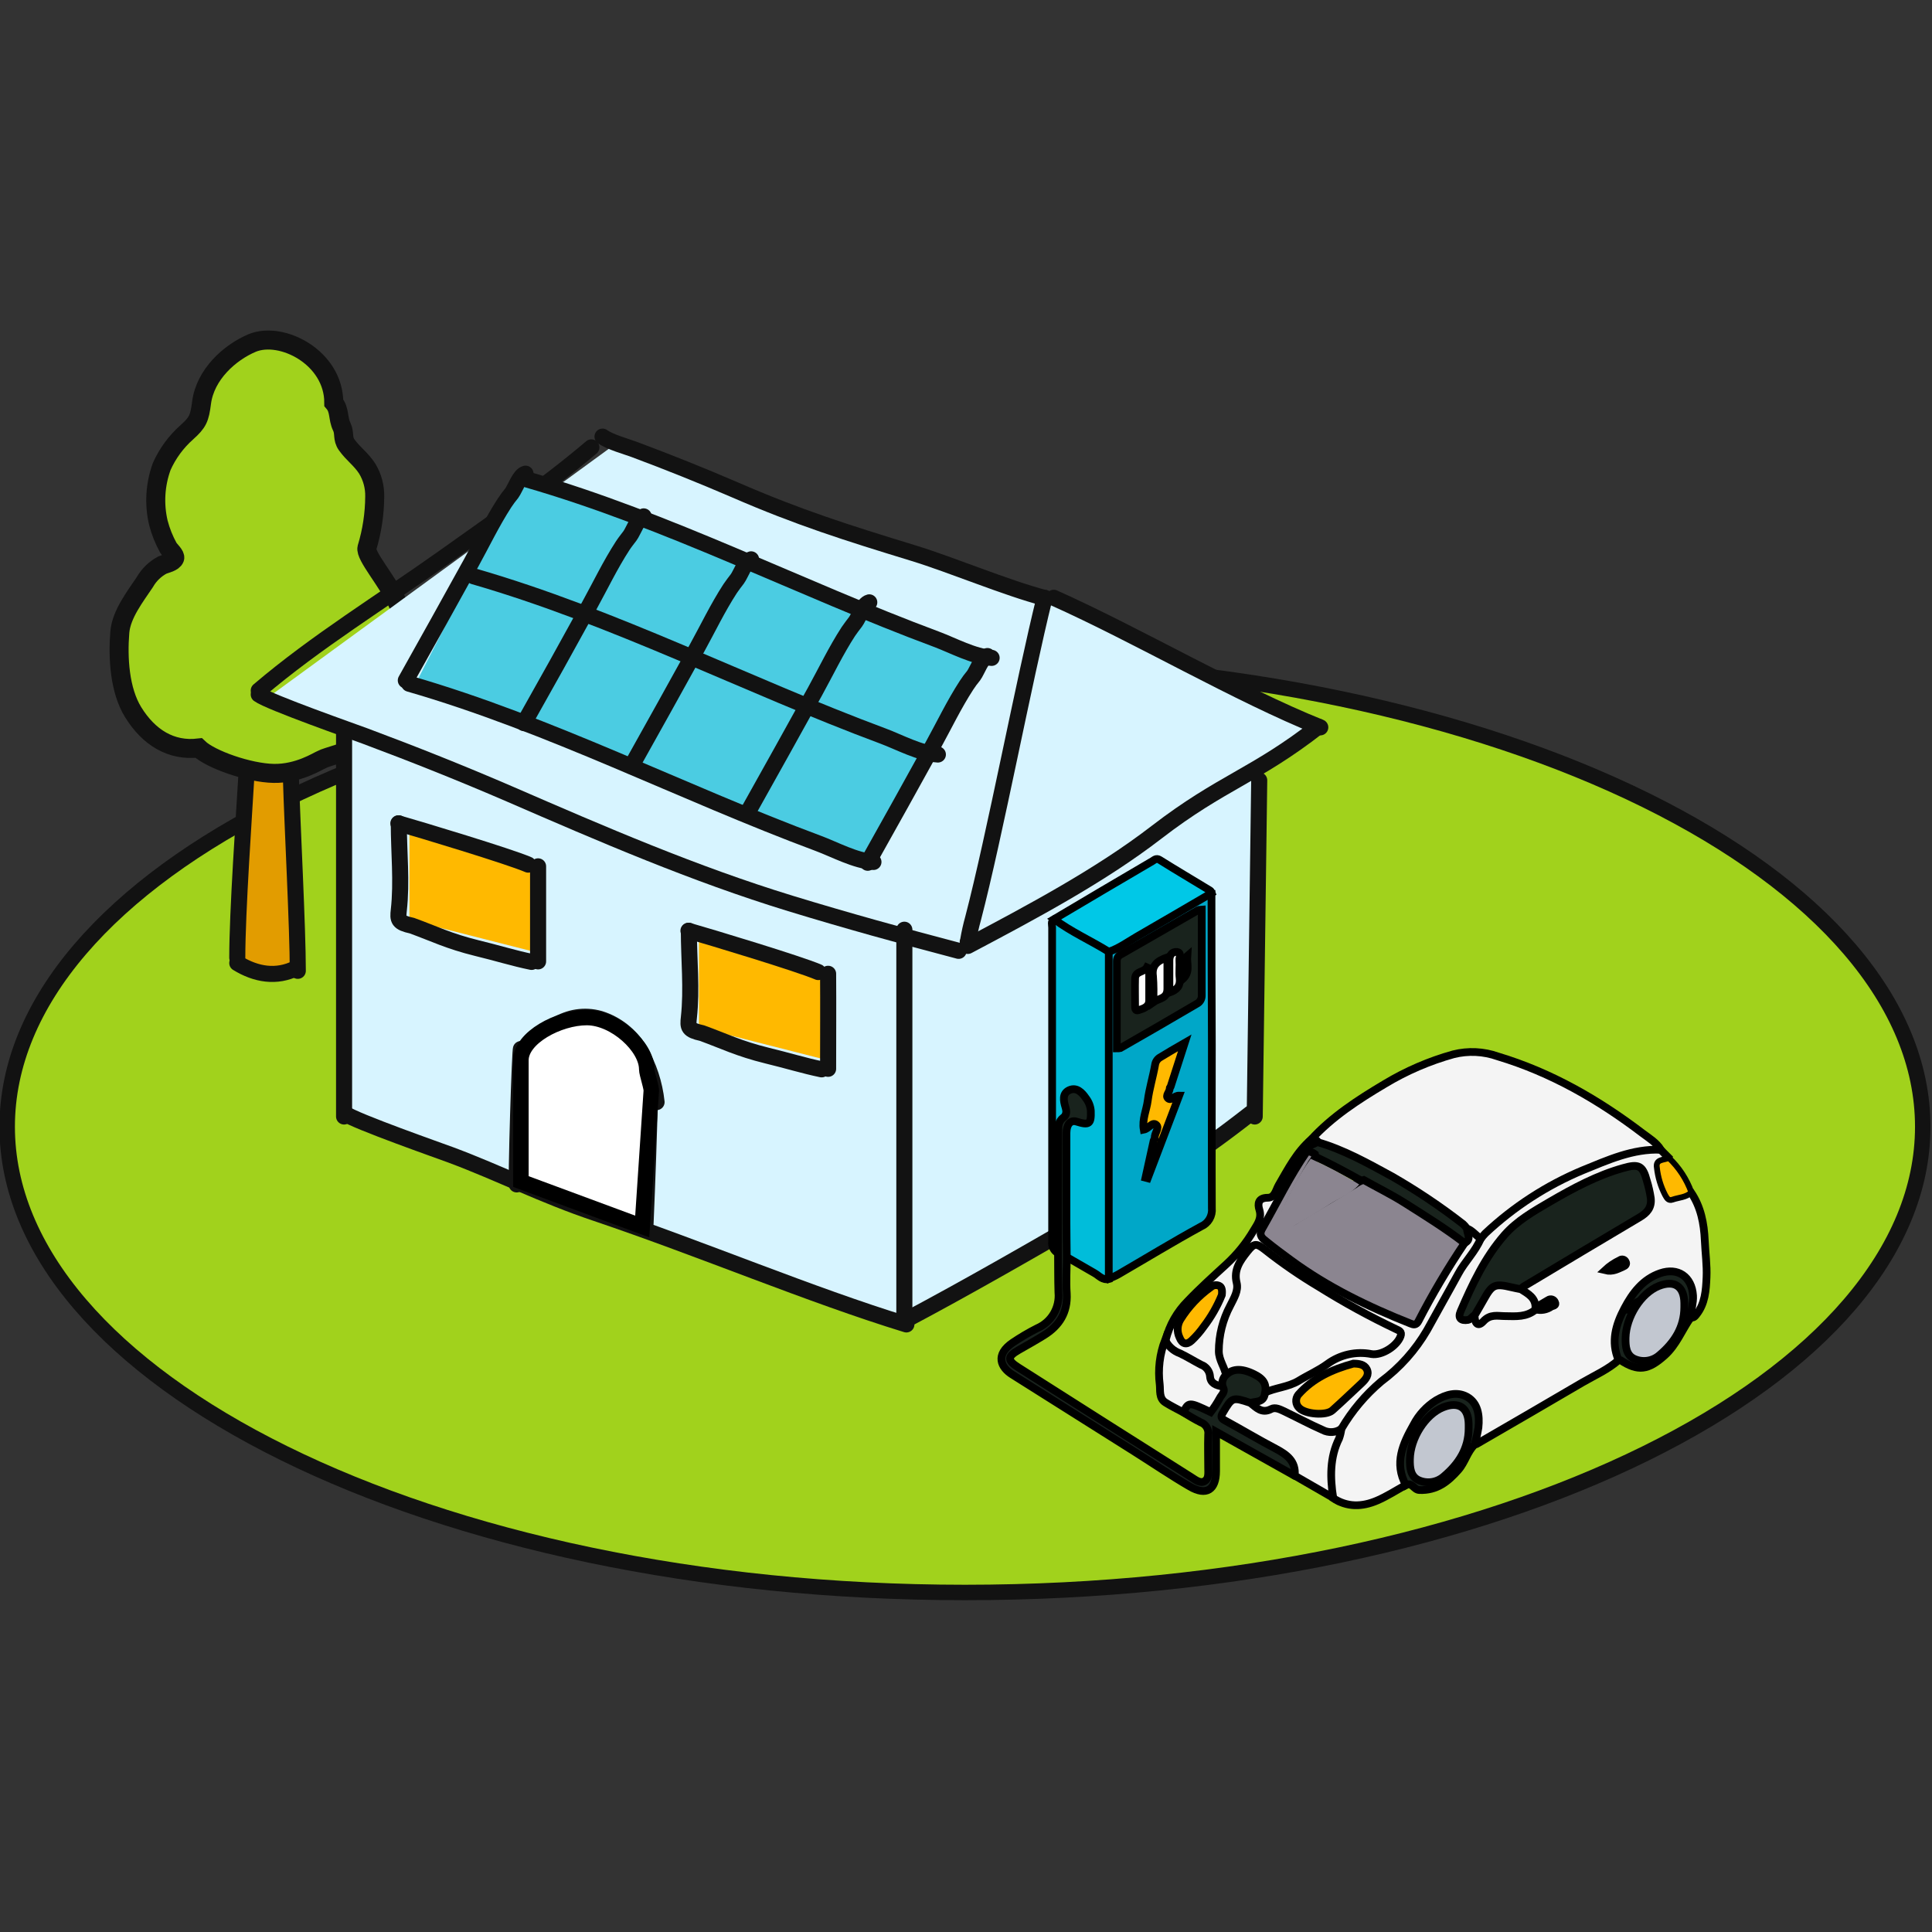
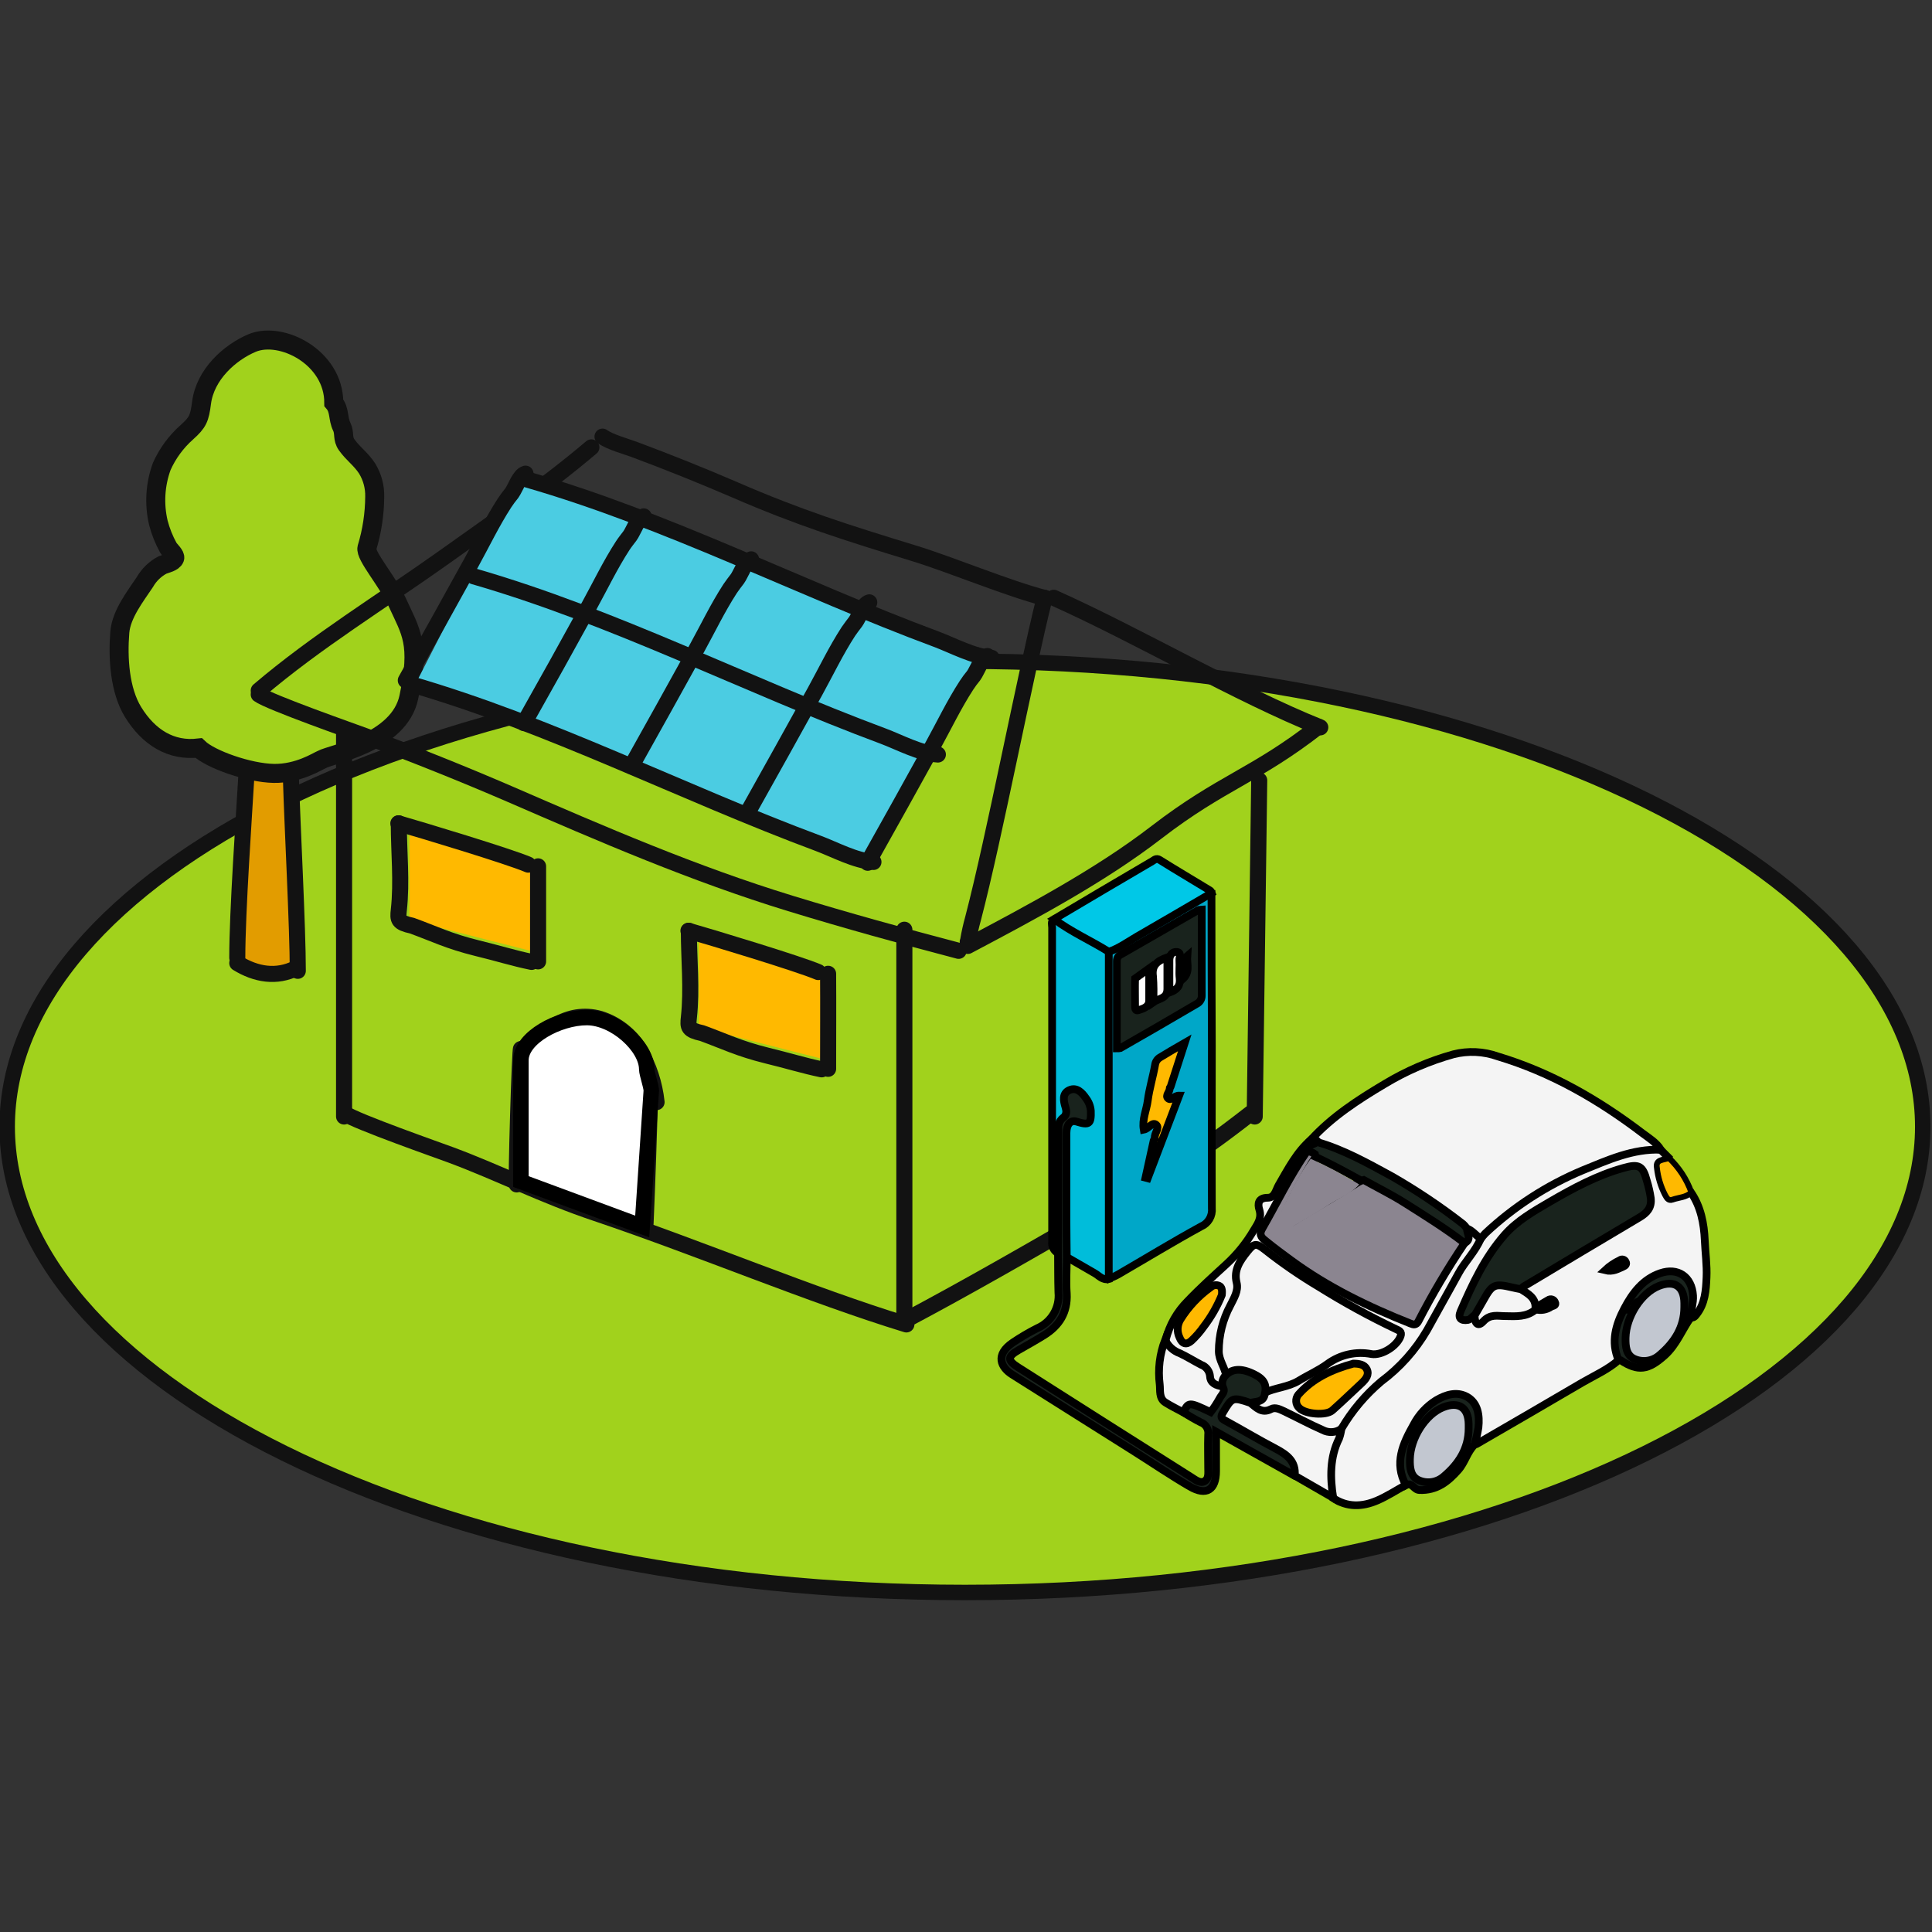
<svg xmlns="http://www.w3.org/2000/svg" width="250" height="250" viewBox="0 0 250 250" fill="none">
  <rect x="0" y="0" width="250" height="250" fill="#333333" stroke="none" />
  <g clip-path="url(#clip0_2418_74332)">
    <path d="M248.802 145.799C248.802 161.869 235.552 176.915 212.982 188.049C190.523 199.13 159.372 206.066 124.866 206.066C90.36 206.066 59.209 199.13 36.75 188.043C14.18 176.915 0.93 161.88 0.93 145.799C0.93 129.718 14.18 114.689 36.75 103.549C59.209 92.502 90.36 85.566 124.866 85.566C159.372 85.566 190.523 92.473 212.982 103.549C235.552 114.689 248.802 129.735 248.802 145.799Z" fill="#A1D21C" stroke="#121212" stroke-width="2" />
    <path d="M30.704 124.291L31.977 99.762H38.227L39.151 125.099C37.812 125.601 36.409 125.912 34.983 126.023C33.686 126.023 31.593 124.866 30.704 124.291Z" fill="#E29C00" />
    <path d="M17.221 92.141C19.25 95.431 22.134 97.21 25.698 96.792C27.238 98.274 32.209 100.019 35.419 100.077C38.628 100.135 41.128 98.484 41.657 98.274C42.866 97.582 51.674 96.141 52.907 90.199C54.384 83.222 53.174 81.792 51.43 77.99C50.139 75.175 47.221 71.914 47.483 70.891C48.134 68.747 48.473 66.521 48.488 64.28C48.52 62.992 48.178 61.722 47.506 60.623C46.68 59.362 45.761 58.798 44.872 57.577C44.261 56.716 44.639 56.071 44.221 55.21C43.692 54.117 43.988 53.042 43.192 52.112C43.192 46.257 36.448 42.809 32.639 44.379C29.733 45.6 26.552 48.449 26.081 52.112C25.82 54.146 25.605 54.652 24.174 55.937C22.79 57.162 21.684 58.668 20.93 60.356C20.076 62.693 19.924 65.23 20.494 67.652C20.788 68.779 21.222 69.865 21.785 70.885C21.942 71.158 22.744 71.862 22.605 72.234C22.413 72.757 21.442 72.937 21.035 73.106C20.076 73.611 19.282 74.38 18.744 75.321C17.552 77.112 15.698 79.466 15.506 81.792C15.232 85.135 15.482 89.315 17.221 92.141Z" fill="#A1D21C" stroke="#121212" stroke-width="2.46" />
    <path d="M31.93 99.594C31.581 105.547 30.704 117.96 30.704 123.931" stroke="#121212" stroke-width="2.08" stroke-linecap="round" />
    <path d="M30.704 124.617C33.134 126.111 35.773 126.553 38.326 125.28" stroke="#121212" stroke-width="2.08" stroke-linecap="round" />
    <path d="M38.535 125.624C38.535 120.095 37.814 106.513 37.657 100.984" stroke="#121212" stroke-width="2.08" stroke-linecap="round" />
-     <path d="M78.936 57.961L34.692 90.24L44.523 93.856V144.821L116.948 171.694L162.337 144.821V100.403L171.186 94.827L135.959 77.624L78.936 57.961Z" fill="#D7F4FF" />
    <path d="M52.982 119.048V107.961L69.296 112.292V123.205L52.982 119.048Z" fill="#FFB900" />
    <path d="M51.605 106.539C51.605 110.219 52.017 114.097 51.605 117.777C51.465 119.016 51.5 119.388 53.314 119.783C56.221 120.836 58.006 121.772 61.727 122.69C64.291 123.307 66.564 124.022 68.785 124.469" stroke="#121212" stroke-width="2.08" stroke-linecap="round" />
    <path d="M51.552 106.539C54.331 107.33 65.878 110.812 68.355 111.882" stroke="#121212" stroke-width="2.08" stroke-linecap="round" />
    <path d="M69.628 112.105C69.628 116.175 69.628 120.326 69.628 124.402" stroke="#121212" stroke-width="2.08" stroke-linecap="round" />
    <path d="M90.442 132.95V121.863L106.756 126.195V137.107L90.442 132.95Z" fill="#FFB900" />
    <path d="M89.139 120.441C89.139 124.122 89.546 128 89.139 131.68C89 132.918 89.029 133.29 90.843 133.686C93.75 134.738 95.541 135.674 99.256 136.593C101.82 137.209 104.099 137.918 106.32 138.372" stroke="#121212" stroke-width="2.08" stroke-linecap="round" />
    <path d="M89.087 120.441C91.866 121.232 103.407 124.715 105.883 125.784" stroke="#121212" stroke-width="2.08" stroke-linecap="round" />
    <path d="M107.157 126.008C107.186 130.078 107.157 134.229 107.157 138.304" stroke="#121212" stroke-width="2.08" stroke-linecap="round" />
    <path d="M44.523 94.328V144.473" stroke="#121212" stroke-width="2.08" stroke-linecap="round" />
    <path d="M117.023 120.305V171.055" stroke="#121212" stroke-width="2.08" stroke-linecap="round" />
    <path d="M162.942 100.973L162.36 144.473" stroke="#121212" stroke-width="2.08" stroke-linecap="round" />
    <path d="M33.482 89.863C34.843 90.863 45.965 94.764 47.209 95.23C53.564 97.602 59.831 100.102 66.046 102.788C77.988 107.974 89.802 113.084 102.273 116.904C109.471 119.107 116.761 121.119 124.046 123.038" stroke="#121212" stroke-width="2.08" stroke-linecap="round" />
    <path d="M44.605 144.078C45.965 145.078 57.087 148.979 58.331 149.444C64.68 151.811 70.209 154.677 77.168 157.003C90.924 161.654 104.831 167.561 117.285 171.38" stroke="#121212" stroke-width="2.08" stroke-linecap="round" />
    <path d="M77.965 56.5C78.907 57.192 81.168 57.82 82.035 58.145C86.43 59.785 90.755 61.517 95.075 63.378C103.343 66.971 109.569 68.936 118.197 71.576C123.186 73.105 130.186 76.07 135.226 77.389" stroke="#121212" stroke-width="2.08" stroke-linecap="round" />
    <path d="M116.89 170.973C125.082 166.636 134.227 161.375 142.233 156.718C151.587 151.282 153.628 150.462 161.826 144.078" stroke="#121212" stroke-width="2.08" stroke-linecap="round" />
    <path d="M125.227 122.403C133.418 118.066 142.354 113.328 149.686 107.671C158.139 101.171 162.378 100.421 170.581 94.031" stroke="#121212" stroke-width="2.08" stroke-linecap="round" />
    <path d="M135.168 77.352C132.506 88.049 128.697 108.206 125.913 118.863C125.65 119.805 125.437 120.76 125.273 121.724C125.244 121.927 125.227 122.253 125.227 121.857" stroke="#121212" stroke-width="2.08" stroke-linecap="round" />
    <path d="M136.349 77.352C147.227 82.212 160.186 89.846 170.843 94.119" stroke="#121212" stroke-width="2.08" stroke-linecap="round" />
    <path d="M33.482 89.356C40.959 82.99 49.419 77.827 57.419 72.135C63.93 67.484 70.418 63.065 76.523 57.891" stroke="#121212" stroke-width="2.08" stroke-linecap="round" />
    <path d="M67.611 61.438L53.954 88.135L111.82 111.228L127.715 84.833L67.611 61.438Z" fill="#4BCCE2" />
    <path d="M52.512 88.043C55.357 82.973 58.18 77.898 60.983 72.816C62.384 70.27 63.698 67.525 65.291 65.072C65.587 64.624 65.872 64.241 66.221 63.816C66.68 63.188 67.227 61.491 68 61.293" stroke="#121212" stroke-width="2.08" stroke-linecap="round" />
    <path d="M67.802 93.57C70.663 88.504 73.486 83.429 76.273 78.344C77.674 75.797 78.988 73.053 80.581 70.605C80.878 70.152 81.192 69.768 81.511 69.344C81.971 68.722 82.517 67.018 83.291 66.82" stroke="#121212" stroke-width="2.08" stroke-linecap="round" />
    <path d="M81.704 99.135C84.545 94.065 87.368 88.987 90.174 83.902C91.576 81.356 92.89 78.612 94.483 76.164C94.779 75.716 95.093 75.332 95.413 74.902C95.872 74.28 96.419 72.577 97.192 72.379" stroke="#121212" stroke-width="2.08" stroke-linecap="round" />
    <path d="M96.994 104.695C99.835 99.626 102.659 94.55 105.465 89.469C106.866 86.922 108.18 84.178 109.773 81.724C110.07 81.277 110.384 80.893 110.703 80.463C111.163 79.841 111.709 78.137 112.483 77.945" stroke="#121212" stroke-width="2.08" stroke-linecap="round" />
    <path d="M112.285 111.641C115.13 106.575 117.953 101.499 120.756 96.414C122.157 93.867 123.471 91.123 125.064 88.675C125.36 88.222 125.645 87.838 125.994 87.414C126.453 86.792 127 85.088 127.773 84.891" stroke="#121212" stroke-width="2.08" stroke-linecap="round" />
    <path d="M68.238 62.059C86.546 67.349 103.395 76.105 121.198 82.727C123.302 83.512 125.988 84.977 128.314 85.128" stroke="#121212" stroke-width="2.08" stroke-linecap="round" />
    <path d="M61.285 74.57C79.599 79.861 96.448 88.617 114.244 95.239C116.354 96.024 119.035 97.489 121.36 97.634" stroke="#121212" stroke-width="2.08" stroke-linecap="round" />
    <path d="M52.948 88.473C71.256 93.763 88.105 102.519 105.907 109.141C108.012 109.926 110.698 111.391 113.023 111.537" stroke="#121212" stroke-width="2.08" stroke-linecap="round" />
    <path d="M66.86 153.261C66.86 147.785 67.442 131.36 67.442 136.837" stroke="#121212" stroke-width="2.08" stroke-linecap="round" />
    <path d="M84.116 141.297C83.982 146.971 83.773 152.634 83.535 158.309" stroke="#121212" stroke-width="2.08" stroke-linecap="round" />
    <path d="M68.238 136.933C69.843 133.375 73.546 130.689 77.622 131.834C79.777 132.507 81.605 133.958 82.75 135.904C83.955 137.958 84.708 140.245 84.959 142.613" stroke="#121212" stroke-width="2.08" stroke-linecap="round" />
    <path d="M83.686 138.358C83.686 135.451 79.57 131.672 75.93 131.672C72.29 131.672 67.407 134.265 67.407 137.195V152.893L83.104 158.707L84.267 141.265C84.383 140.875 83.686 138.939 83.686 138.358Z" fill="white" stroke="black" stroke-width="2" />
    <path d="M163.657 180.444C163.401 177.979 160.75 176.816 158.395 178.119C156.517 174.933 157.314 171.863 158.831 168.816C159.465 167.549 159.959 166.31 159.477 164.828C159.221 164.049 161.43 160.857 162.221 160.607C162.744 160.438 163.064 160.834 163.384 161.084C166.688 163.694 170.201 166.028 173.889 168.06C176.22 169.5 178.657 170.76 181.18 171.828C181.93 172.124 182.151 172.456 181.535 173.148C181.024 173.847 180.424 174.477 179.75 175.02C179.39 175.287 178.976 175.472 178.537 175.562C178.098 175.653 177.645 175.646 177.209 175.543C176.38 175.356 175.521 175.344 174.687 175.508C173.853 175.673 173.062 176.009 172.366 176.497C170.265 178.048 167.927 179.25 165.442 180.055C164.843 180.252 164.192 180.043 163.657 180.444Z" fill="#F4F4F4" />
    <path d="M209.448 176C208.064 177.221 206.384 177.954 204.796 178.872C200.227 181.564 195.628 184.215 191.041 186.878C190.964 186.911 190.884 186.934 190.802 186.948C190.459 186.5 190.715 186.029 190.767 185.57C190.82 185.111 190.942 184.808 190.959 184.407C191.029 183.093 190.843 181.779 189.622 181.081C188.401 180.384 187.267 180.768 186.163 181.43C184.524 182.465 183.238 183.973 182.474 185.754C181.71 187.535 181.504 189.506 181.884 191.407C181.962 191.657 181.962 191.925 181.884 192.174C180.663 192.849 179.482 193.616 178.203 194.169C176.267 195 174.302 195.076 172.453 193.82C171.665 192.052 171.551 190.056 172.134 188.209C172.418 187.163 172.808 186.134 173.192 185.116C174.529 182.035 176.86 179.744 179.401 177.692C181.848 175.656 183.846 173.133 185.267 170.285C186.882 167.057 188.75 163.962 190.855 161.029C191.046 160.738 191.212 160.431 191.349 160.111C191.965 159.07 192.953 158.407 193.855 157.663C199.092 153.356 205.232 150.284 211.82 148.674C212.837 148.419 213.872 148.238 214.878 148.768L215.901 149.791C215.657 150.372 214.593 150.372 214.738 151.215C214.842 152.347 215.187 153.443 215.75 154.43C216.041 154.866 216.477 154.82 216.913 154.733C217.552 154.611 218.128 154.227 218.808 154.279C220.087 156.169 220.5 158.297 220.599 160.529C220.668 162.111 220.895 163.704 220.825 165.285C220.75 166.959 220.645 168.686 219.511 170.105C219.308 170.361 219.128 170.576 218.761 170.459C218.325 170 218.599 169.477 218.634 168.971C218.732 167.506 218.785 165.983 217.279 165.174C215.773 164.366 214.372 165.029 213.209 166.041C210.448 168.465 208.849 171.407 209.442 175.227C209.523 175.478 209.525 175.748 209.448 176Z" fill="#F4F4F4" stroke="black" stroke-miterlimit="10" />
    <path d="M214.924 148.775C211.279 148.629 208.052 150.112 204.802 151.432C200.144 153.38 195.872 156.149 192.192 159.606C191.983 159.824 191.789 160.055 191.61 160.298C190.692 160.327 190.296 159.449 189.593 159.135C183.821 154.443 177.346 150.688 170.407 148.007C170.103 147.914 169.831 147.736 169.622 147.496C172.366 144.49 175.744 142.304 179.198 140.251C181.969 138.581 184.953 137.294 188.07 136.426C189.971 135.947 191.972 136.042 193.82 136.699C200.727 138.775 206.86 142.315 212.558 146.653C213.372 147.263 214.331 147.839 214.924 148.775Z" fill="#F4F4F4" stroke="black" stroke-miterlimit="10" />
    <path d="M156.767 115.573C156.767 122.162 156.783 128.736 156.814 135.294C156.814 142.306 156.785 149.317 156.814 156.329C156.865 156.823 156.756 157.32 156.504 157.748C156.252 158.176 155.869 158.512 155.413 158.707C151.796 160.684 148.273 162.835 144.703 164.905C144.302 165.137 143.866 165.3 143.442 165.486C143.266 165.263 143.137 165.005 143.065 164.73C142.993 164.455 142.979 164.168 143.023 163.887C143.023 150.817 143.023 137.748 143.023 124.678C143.014 124.329 143.044 123.98 143.11 123.637C143.162 123.427 143.26 123.231 143.398 123.064C143.536 122.897 143.71 122.763 143.907 122.672C147.88 120.347 151.872 118.044 155.884 115.765C156.006 115.668 156.15 115.6 156.303 115.566C156.456 115.533 156.615 115.535 156.767 115.573Z" fill="#00A7C8" stroke="black" stroke-miterlimit="10" />
    <path d="M143.476 123.159V165.496C142.686 165.694 142.226 165.083 141.651 164.752C140.436 164.06 139.232 163.356 138.023 162.659C137.482 162.194 137.599 161.548 137.599 160.955C137.599 156.428 137.599 151.897 137.599 147.362C137.599 145.281 137.819 145.071 139.924 144.85C140.075 144.856 140.223 144.814 140.348 144.729C140.472 144.644 140.566 144.522 140.616 144.38C140.947 143.507 140.093 141.816 139.18 141.589C138.442 141.414 138.267 141.88 138.203 142.461C137.854 145.368 137.04 148.17 137.29 151.182C137.54 154.194 137.354 157.1 137.325 160.06C137.325 160.775 137.529 161.56 136.901 162.159C136.636 162.015 136.422 161.793 136.287 161.524C136.152 161.255 136.102 160.951 136.145 160.653C136.145 147.114 136.145 133.573 136.145 120.031C136.145 119.67 135.953 119.234 136.389 118.961C138.872 120.141 141.407 121.263 143.476 123.159Z" fill="#00BDDA" stroke="black" stroke-miterlimit="10" />
    <path d="M189.826 158.971C190.546 159.227 190.988 159.89 191.605 160.274C190.907 161.971 189.546 163.245 188.698 164.838C187.372 167.28 185.994 169.687 184.663 172.123C183.154 174.715 181.134 176.973 178.727 178.762C176.677 180.495 174.938 182.563 173.581 184.878C173.052 185.756 172.291 185.78 171.43 185.46C169.746 184.775 168.1 183.998 166.5 183.134C165.784 182.729 164.945 182.597 164.139 182.762C163.658 182.904 163.139 182.856 162.692 182.628C162.244 182.4 161.901 182.009 161.733 181.535C162.215 180.954 163.134 180.954 163.546 180.262C164.988 179.553 166.651 179.524 168.064 178.663C169.285 177.913 170.622 177.338 171.779 176.489C172.587 175.895 173.51 175.476 174.489 175.256C175.467 175.037 176.481 175.023 177.465 175.216C178.82 175.431 180.75 174.192 181.227 172.925C181.465 172.285 181.006 172.169 180.645 171.989C177.224 170.36 173.899 168.537 170.686 166.53C168.258 165.086 165.927 163.483 163.709 161.733C162.546 160.814 162.273 160.861 161.384 161.983C160.494 163.105 159.605 164.309 160.023 165.989C160.285 167.035 159.651 168.012 159.186 168.954C158.221 170.765 157.716 172.786 157.715 174.838C157.715 176.035 158.512 176.948 158.674 178.064C158.654 178.536 158.514 178.994 158.267 179.396C158.098 179.476 157.913 179.518 157.726 179.516C157.539 179.515 157.355 179.471 157.187 179.389C157.019 179.306 156.872 179.186 156.757 179.038C156.642 178.89 156.562 178.718 156.523 178.535C156.174 177.268 155.203 176.791 154.227 176.21C153.512 175.797 152.75 175.466 152.017 175.076C151.667 174.941 151.368 174.7 151.16 174.388C150.951 174.076 150.845 173.707 150.855 173.332C151.332 171.459 152.304 169.748 153.669 168.378C155.25 166.716 156.965 165.175 158.657 163.623C160.057 162.341 161.259 160.858 162.221 159.221C162.692 158.431 163.314 157.663 162.959 156.535C162.727 155.797 162.785 154.989 164.046 154.989C164.959 154.989 165.099 153.971 165.465 153.344C166.692 151.239 167.791 149.064 169.692 147.431C169.994 147.431 170.326 147.396 170.512 147.733C170.378 148.419 169.5 148.489 169.349 149.163C167.483 152.157 165.86 155.309 164.087 158.344C163.506 159.297 163.639 159.925 164.546 160.669C169.8 164.853 175.66 168.213 181.924 170.634C182.849 171 183.296 170.867 183.767 169.966C185.401 166.762 187.248 163.672 189.296 160.716C189.878 160.274 189.395 159.495 189.826 158.971Z" fill="#F4F4F4" stroke="black" stroke-miterlimit="10" />
    <path d="M163.657 180.442C163.453 181.512 162.494 181.309 161.796 181.541C161.372 181.832 160.953 181.588 160.54 181.541C160.337 181.482 160.121 181.479 159.916 181.533C159.711 181.587 159.525 181.697 159.378 181.849C158.354 182.907 158.383 183.332 159.657 184.064C161.847 185.316 164.038 186.559 166.232 187.791C167.302 188.402 167.674 189.367 167.883 190.454C167.93 190.681 167.994 191.006 167.564 190.983L157.36 185.262C157.36 187.006 157.36 188.675 157.36 190.349C157.36 192.803 156.099 193.599 153.976 192.367C151.535 190.948 149.197 189.355 146.814 187.849C141.535 184.52 136.257 181.192 130.982 177.867C129.506 176.942 128.721 175.309 131.069 173.721C132.082 173.038 133.136 172.418 134.226 171.867C135.111 171.484 135.852 170.832 136.343 170.002C136.833 169.173 137.049 168.21 136.959 167.25C136.907 165.553 136.924 163.855 136.907 162.157C136.907 156.896 136.947 151.628 136.942 146.367C136.942 145.686 136.976 145.088 137.581 144.623C138.064 144.268 138.029 143.814 137.86 143.239C137.628 142.471 137.418 141.495 138.366 141.064C139.314 140.634 140.023 141.378 140.506 142.093C140.879 142.568 141.103 143.143 141.151 143.745C141.209 145.436 140.953 145.652 139.302 145.134C138.535 144.896 138.006 145.483 138 146.611C138 150.487 138 154.363 138 158.239C138 159.721 138.029 161.198 138.04 162.675C138.04 164.245 137.93 165.814 138.04 167.378C138.174 169.832 137.075 171.553 135.075 172.791C134 173.46 132.895 174.076 131.796 174.704C130.366 175.53 130.325 176.024 131.721 176.913C139.194 181.673 146.676 186.421 154.168 191.157C154.674 191.471 155.331 192.035 155.913 191.64C156.442 191.303 156.337 190.57 156.337 189.966C156.337 188.53 156.29 187.088 156.337 185.652C156.386 185.313 156.316 184.968 156.139 184.675C155.962 184.383 155.689 184.161 155.366 184.047C154.616 183.663 153.886 183.24 153.18 182.78C153.16 182.561 153.196 182.34 153.284 182.139C153.372 181.938 153.509 181.762 153.683 181.627C153.856 181.493 154.061 181.404 154.278 181.37C154.495 181.336 154.717 181.357 154.924 181.431C155.535 181.593 156.029 182.46 156.668 182.053C157.43 181.564 157.785 180.652 158.075 179.78C158.128 179.661 158.173 179.538 158.209 179.413C158.15 179.197 158.141 178.97 158.182 178.749C158.224 178.529 158.314 178.321 158.447 178.14C159.343 177.07 160.564 176.977 162.29 177.826C163.587 178.471 163.953 179.175 163.657 180.442Z" fill="#19231D" stroke="black" stroke-miterlimit="10" />
    <path d="M143.477 123.157C141.151 121.709 138.605 120.587 136.396 118.936C140.634 116.424 144.878 113.907 149.134 111.419C149.366 111.285 149.622 110.994 150.064 111.273C152.221 112.628 154.425 113.919 156.605 115.25C156.692 115.302 156.715 115.459 156.768 115.57C153.552 117.448 150.343 119.331 147.116 121.192C145.93 121.878 144.802 122.715 143.477 123.157Z" fill="#00C8E7" stroke="black" stroke-miterlimit="10" />
    <path d="M167.54 190.95C167.715 189.084 166.523 188.229 165.081 187.462C162.854 186.299 160.686 184.991 158.471 183.788C157.994 183.526 157.947 183.293 158.209 182.857C159.447 180.776 159.465 180.758 161.796 181.532C162.587 182.154 163.273 182.962 164.494 182.328C165.029 182.049 165.657 182.381 166.238 182.654C167.878 183.439 169.476 184.305 171.145 185.038C171.524 185.24 171.952 185.334 172.381 185.308C172.81 185.283 173.223 185.139 173.575 184.892C173.52 185.316 173.421 185.733 173.279 186.136C172.052 188.607 172.116 191.189 172.511 193.817L167.54 190.95Z" fill="#F4F4F4" stroke="black" stroke-miterlimit="10" />
    <path d="M158.139 179.396C158.721 180.048 158.035 180.484 157.82 180.949C157.479 181.571 157.09 182.166 156.657 182.728C153.843 181.391 153.791 181.391 153.134 182.763C152.349 182.338 151.546 181.954 150.808 181.484C149.942 180.943 150.157 179.908 150.07 179.158C149.818 177.204 150.058 175.217 150.767 173.379C150.957 173.782 151.225 174.144 151.555 174.443C151.885 174.743 152.272 174.974 152.692 175.123C153.622 175.565 154.5 176.117 155.418 176.594C155.741 176.707 156.023 176.912 156.229 177.184C156.436 177.456 156.558 177.782 156.581 178.123C156.639 179.013 157.395 179.268 158.139 179.396Z" fill="#F4F4F4" stroke="black" stroke-miterlimit="10" />
    <path d="M209.448 176.002C208.413 173.624 209.087 171.391 210.198 169.292C211.244 167.304 212.599 165.513 214.849 164.746C217.099 163.978 218.919 165.176 219.081 167.653C219.14 168.618 218.796 169.513 218.796 170.461C217.634 172.089 216.953 174.013 215.384 175.414C213.291 177.281 211.983 177.519 209.68 175.996C209.639 175.978 209.535 176.007 209.448 176.002Z" fill="#19231D" stroke="black" stroke-miterlimit="10" />
    <path d="M181.93 192.181C180.36 189.344 181.535 186.803 182.913 184.361C183.584 183.069 184.587 181.98 185.82 181.204C187.128 180.425 188.523 180.042 189.802 180.728C191.261 181.536 191.471 183.152 191.308 184.722C191.184 185.474 191.015 186.217 190.802 186.949C189.854 187.879 189.575 189.233 188.703 190.216C187.36 191.739 185.907 192.902 183.663 192.809C182.936 192.78 182.721 191.751 181.93 192.181Z" fill="#19231D" stroke="black" stroke-miterlimit="10" />
    <path d="M218.866 154.287C218.192 154.962 217.238 154.939 216.419 155.235C215.837 155.439 215.651 154.939 215.448 154.601C214.89 153.512 214.536 152.33 214.401 151.113C214.192 149.95 215.332 150.148 215.948 149.828C217.256 151.066 218.255 152.593 218.866 154.287Z" fill="#FFB900" stroke="black" stroke-width="0.75" />
    <path d="M190.814 170.214C190.488 170.336 190.349 170.709 189.959 170.796C189.035 170.947 188.628 170.557 189 169.691C190.517 166.174 192.139 162.714 194.68 159.807C196.302 157.953 198.477 156.72 200.587 155.488C203.593 153.743 206.651 152.092 210.035 151.145C212.07 150.563 212.575 150.819 213.099 152.79C213.325 153.526 213.496 154.278 213.61 155.04C213.744 156.273 213.128 156.947 212.157 157.523C207.145 160.488 202.145 163.488 197.145 166.482C197.006 166.563 196.924 166.738 196.814 166.871C196.314 167.261 195.814 166.947 195.325 166.871C193.738 166.569 193.302 166.778 192.418 168.139C191.93 168.819 191.721 169.784 190.814 170.214Z" fill="#19231D" stroke="black" stroke-miterlimit="10" />
    <path d="M190.814 170.218C191.215 169.52 191.628 168.834 192.018 168.13C193.081 166.218 193.43 166.067 195.587 166.572C195.994 166.671 196.407 166.747 196.814 166.828C197.727 167.41 198.727 167.921 198.692 169.235C198.762 169.282 198.785 169.328 198.768 169.38C198.75 169.433 198.727 169.456 198.704 169.456C197.541 170.45 196.169 170.328 194.791 170.305C193.797 170.305 192.849 170.003 191.948 170.979C191.157 171.84 190.808 171.072 190.814 170.218Z" fill="#F4F4F4" stroke="black" stroke-miterlimit="10" />
    <path d="M207.698 164.368C208.265 163.84 208.91 163.402 209.611 163.071C209.669 163.025 209.738 162.994 209.811 162.979C209.884 162.964 209.96 162.966 210.032 162.985C210.104 163.004 210.171 163.04 210.227 163.089C210.283 163.138 210.327 163.2 210.355 163.269C210.541 163.571 210.308 163.786 210.087 163.879C209.401 164.17 208.721 164.624 207.698 164.368Z" fill="#19231D" stroke="black" stroke-miterlimit="10" />
    <path d="M198.703 169.436C198.689 169.363 198.689 169.288 198.703 169.215C199.244 168.884 199.779 168.541 200.331 168.232C200.403 168.181 200.486 168.147 200.573 168.133C200.66 168.118 200.749 168.124 200.834 168.149C200.919 168.174 200.996 168.219 201.061 168.278C201.126 168.338 201.177 168.412 201.209 168.494C201.442 168.959 200.93 168.959 200.733 169.075C200.441 169.279 200.108 169.417 199.758 169.479C199.407 169.541 199.048 169.527 198.703 169.436Z" fill="#19231D" stroke="black" stroke-miterlimit="10" />
    <path d="M169.11 149.012C169.11 148.116 169.965 148.169 170.424 147.773C173.884 148.762 176.994 150.523 180.116 152.221C183.322 154.06 186.396 156.122 189.314 158.39C189.505 158.564 189.677 158.759 189.825 158.971C189.796 159.605 190.5 160.366 189.517 160.849C188.878 160.942 188.488 160.477 188.041 160.157C184.283 157.533 180.388 155.111 176.372 152.901C174.291 151.739 172.198 150.611 170.041 149.599C169.715 149.442 169.32 149.372 169.11 149.012Z" fill="#19231D" stroke="black" stroke-miterlimit="10" />
    <path d="M144.517 135.666C144.517 131.847 144.517 128.108 144.517 124.358C144.513 124.17 144.566 123.985 144.67 123.828C144.774 123.671 144.924 123.549 145.099 123.48C148.401 121.573 151.709 119.672 155.023 117.777C155.116 117.719 155.262 117.742 155.506 117.719C155.506 121.451 155.506 125.149 155.506 128.841C155.508 129.059 155.448 129.274 155.334 129.46C155.22 129.646 155.056 129.796 154.86 129.893C151.566 131.831 148.271 133.74 144.977 135.62C144.826 135.653 144.672 135.668 144.517 135.666Z" fill="#19231D" stroke="black" stroke-miterlimit="10" />
    <path d="M148 146.18C147.768 144.843 148.361 143.651 148.518 142.418C148.721 140.866 149.192 139.354 149.465 137.808C149.489 137.618 149.553 137.436 149.653 137.273C149.754 137.111 149.888 136.972 150.047 136.866C150.994 136.284 151.983 135.703 153.308 134.941L151.483 140.598C151.483 140.674 151.349 140.75 151.355 140.819C151.396 141.29 150.739 141.767 151.151 142.127C151.564 142.488 151.925 141.761 152.582 141.773L148.512 152.47L148.227 152.395C148.582 150.79 148.93 149.191 149.285 147.587C149.314 147.465 149.454 147.348 149.436 147.244C149.343 146.662 150.111 145.947 149.599 145.54C149.087 145.133 148.669 146.052 148 146.18Z" fill="#FFB900" stroke="black" stroke-miterlimit="10" />
    <path d="M176.459 152.686C178.204 153.663 180.023 154.559 181.721 155.628C184.372 157.303 187.035 158.954 189.517 160.861C187.331 164.106 185.338 167.476 183.547 170.954C183.244 171.535 182.878 171.407 182.512 171.262C177.064 169.099 171.808 166.559 167.058 163.07C165.983 162.285 164.913 161.489 163.878 160.652C163.39 160.262 162.837 159.89 163.297 159.047C165.221 155.692 166.895 152.198 169.111 149C169.491 148.992 169.863 149.115 170.163 149.349C170.273 149.838 169.948 150.169 169.721 150.512C168.525 152.495 167.44 154.542 166.471 156.646C166.301 156.95 166.183 157.28 166.122 157.622C166.052 158.204 166.331 158.431 166.895 158.262C167.221 158.136 167.529 157.97 167.814 157.768C170.32 156.291 172.802 154.774 175.297 153.279C175.64 153.005 176.036 152.803 176.459 152.686Z" fill="#8B8590" stroke="black" stroke-miterlimit="10" />
    <path d="M175.116 176.453C175.831 176.453 176.546 176.546 176.86 177.174C177.221 177.895 176.715 178.488 176.203 178.976C174.947 180.139 173.697 181.354 172.407 182.5C171.599 183.221 168.918 183.005 168.133 182.209C167.893 181.99 167.746 181.687 167.723 181.362C167.699 181.038 167.8 180.717 168.006 180.465C169.913 178.308 172.418 177.191 175.116 176.453Z" fill="#FFB900" stroke="black" stroke-miterlimit="10" />
    <path d="M158.105 167.572C157.515 169.026 156.733 170.395 155.779 171.642C155.311 172.309 154.775 172.927 154.18 173.485C153.541 174.066 152.965 173.932 152.628 173.06C152.453 172.693 152.373 172.288 152.394 171.882C152.415 171.476 152.538 171.081 152.75 170.735C153.774 169.094 155.111 167.671 156.686 166.549C156.831 166.421 157.009 166.337 157.2 166.308C157.391 166.279 157.586 166.306 157.762 166.386C158.082 166.531 158.18 166.903 158.105 167.572Z" fill="#FFB900" stroke="black" stroke-miterlimit="10" />
    <path d="M212.012 168.391V168.71C212.076 169.117 212.012 169.449 211.512 169.472H211.204C211.483 169.1 211.529 168.582 212.012 168.391Z" fill="#B9BFC7" stroke="black" stroke-miterlimit="10" />
    <path d="M190.041 184.842C190.041 187.47 188.727 189.441 186.837 191.04C186.395 191.431 185.848 191.685 185.264 191.771C184.679 191.856 184.083 191.77 183.547 191.522C182.512 191.022 182.419 189.912 182.442 188.807C182.494 186.109 184.436 183.022 186.738 182.104C188.762 181.301 190.023 182.139 190.041 184.319C190.047 184.493 190.041 184.668 190.041 184.842Z" fill="#C2C7D0" stroke="black" stroke-miterlimit="10" />
    <path d="M217.947 169.147C217.947 171.775 216.634 173.746 214.744 175.344C214.302 175.736 213.755 175.99 213.17 176.075C212.586 176.161 211.989 176.075 211.453 175.827C210.418 175.327 210.325 174.216 210.349 173.112C210.401 170.414 212.343 167.327 214.645 166.408C216.668 165.606 217.93 166.443 217.947 168.623C217.953 168.798 217.947 168.972 217.947 169.147Z" fill="#C2C7D0" stroke="black" stroke-miterlimit="10" />
    <path d="M175.878 153.271C174.82 154.48 173.302 155.015 172.012 155.852C170.355 156.957 168.605 157.928 166.889 158.945C166.401 159.236 165.814 159.585 165.325 159.155C164.837 158.724 165.064 158.172 165.325 157.695C166.645 155.05 167.826 152.335 169.605 149.945C171.767 150.913 173.863 152.024 175.878 153.271Z" fill="#8B8590" />
    <path d="M151.058 123.875C151.058 125.334 151.058 126.637 151.058 127.945C151.058 129.253 149.983 129.154 149.227 129.689C149.291 128.565 149.281 127.439 149.198 126.317C149.006 124.904 149.75 124.34 151.058 123.875Z" fill="#FEFEFE" stroke="black" stroke-miterlimit="10" />
-     <path d="M148.703 125.31C148.703 126.687 148.703 128.065 148.703 129.443C148.703 130.31 147.947 130.513 147.32 130.716C146.872 130.862 146.878 130.461 146.878 130.135C146.878 128.972 146.849 127.81 146.878 126.618C146.913 125.618 148.04 125.85 148.407 125.176L148.703 125.31Z" fill="#FEFEFE" stroke="black" stroke-miterlimit="10" />
+     <path d="M148.703 125.31C148.703 126.687 148.703 128.065 148.703 129.443C148.703 130.31 147.947 130.513 147.32 130.716C146.872 130.862 146.878 130.461 146.878 130.135C146.878 128.972 146.849 127.81 146.878 126.618L148.703 125.31Z" fill="#FEFEFE" stroke="black" stroke-miterlimit="10" />
    <path d="M151.32 128.442V124.279C151.32 123.622 151.663 123.116 152.297 123.186C152.93 123.256 152.581 123.884 152.611 124.244C152.669 125.018 152.552 125.808 152.645 126.57C152.762 127.535 152.366 128.07 151.32 128.442Z" fill="#FEFEFE" stroke="black" stroke-miterlimit="10" />
    <path d="M153.634 123.691C153.552 124.854 154.081 125.831 152.93 126.796C153.012 125.633 152.477 124.668 153.634 123.691Z" fill="#FEFEFE" stroke="black" stroke-miterlimit="10" />
  </g>
  <defs>
    <clipPath id="clip0_2418_74332">
      <rect width="250" height="250" fill="white" />
    </clipPath>
  </defs>
</svg>